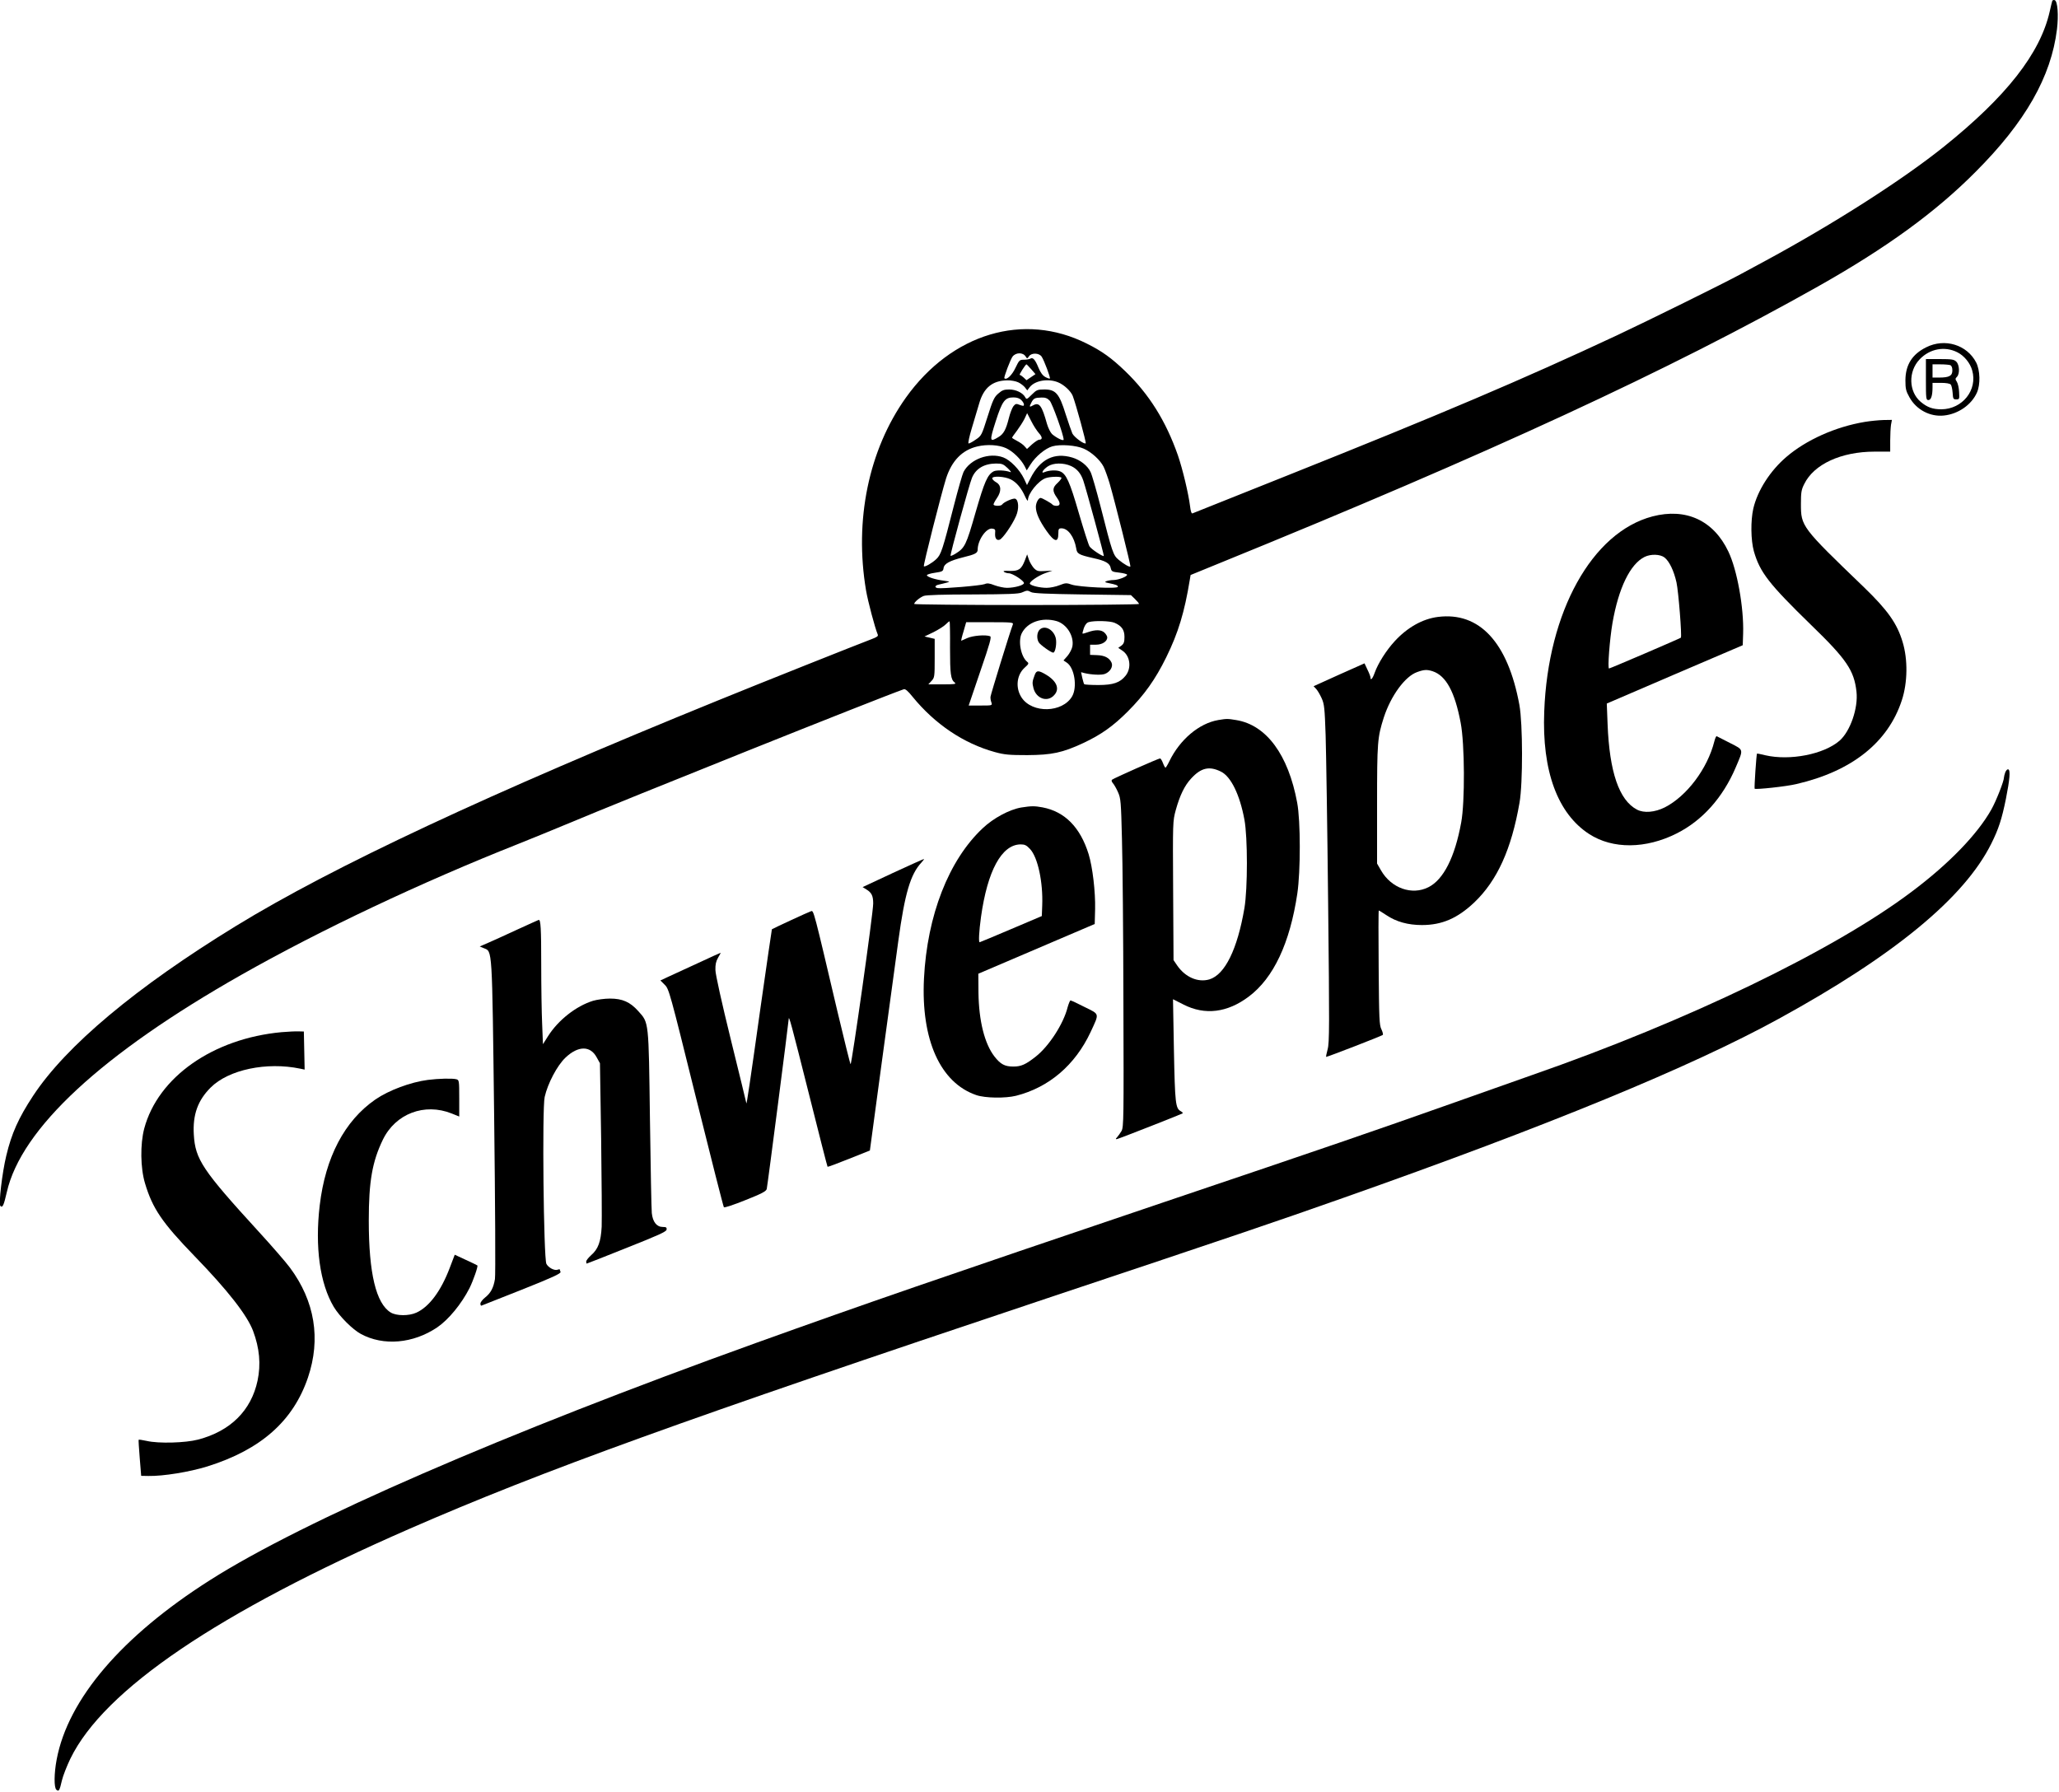
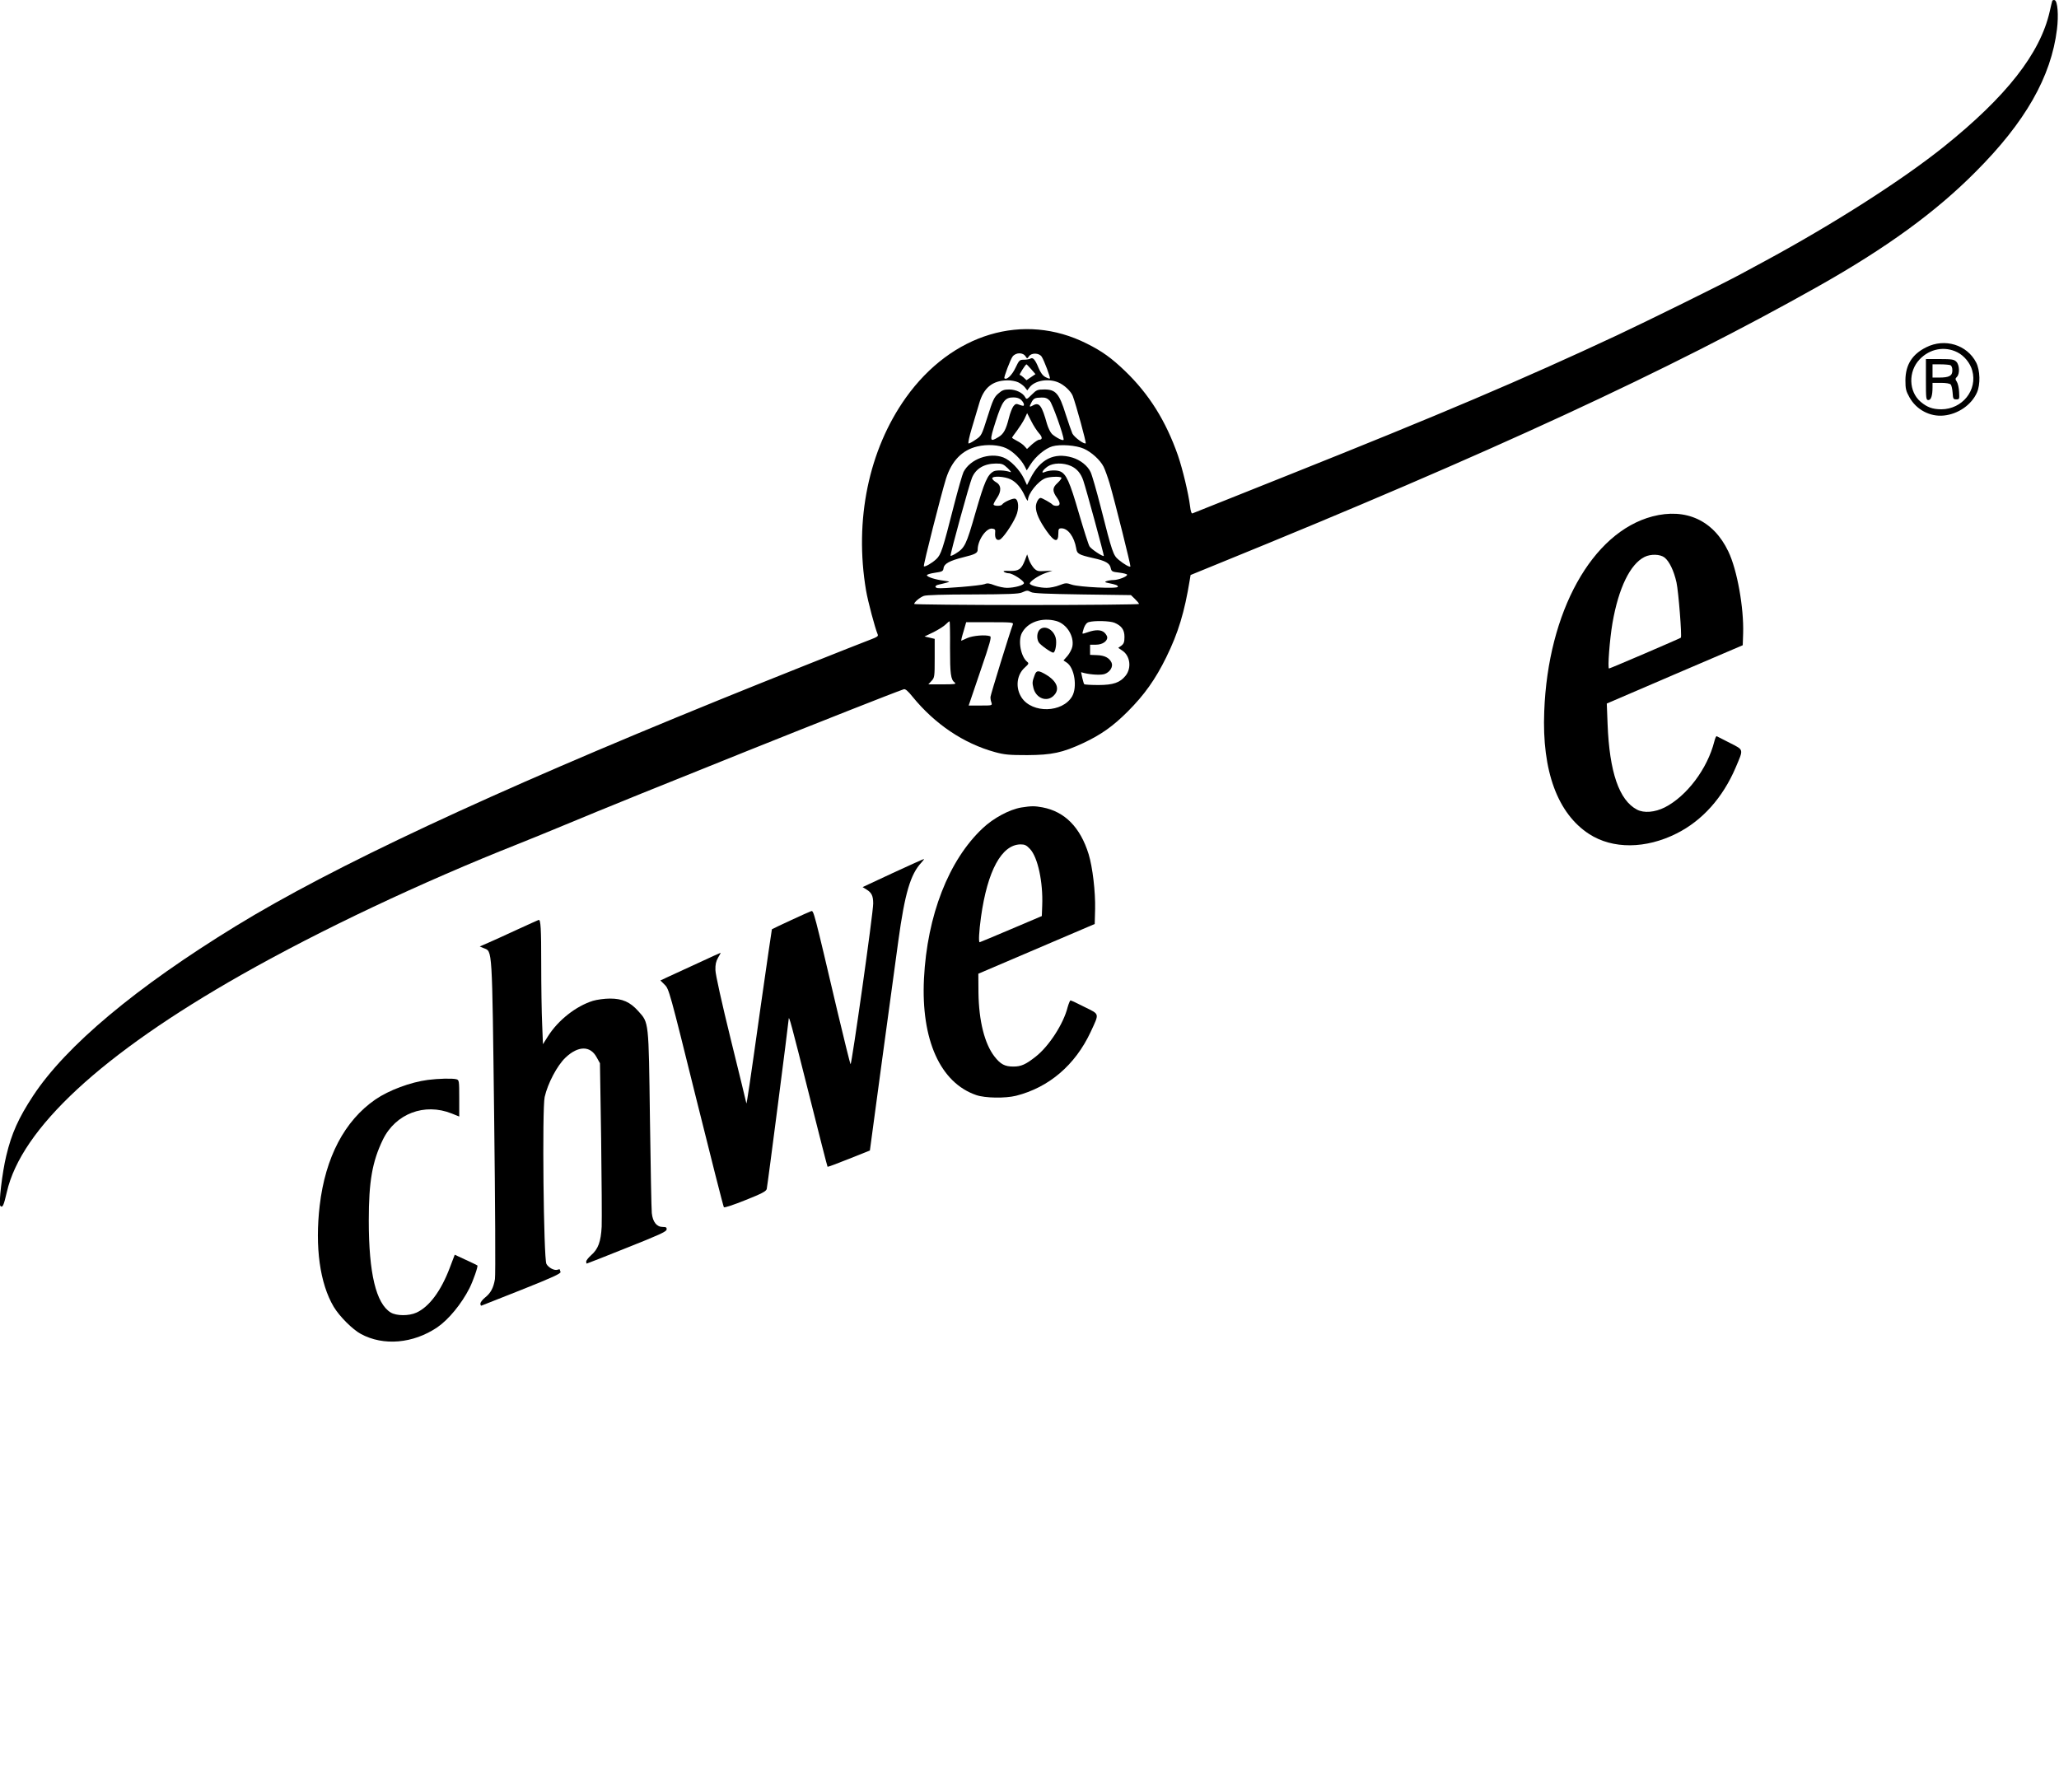
<svg xmlns="http://www.w3.org/2000/svg" id="Laag_2" viewBox="0 0 1556.88 1355">
  <defs>
    <style>
      .cls-1 {
        fill: none;
      }

      .cls-2 {
        clip-path: url(#clippath-1);
      }

      .cls-3 {
        clip-path: url(#clippath);
      }
    </style>
    <clipPath id="clippath">
      <rect class="cls-1" width="1556.88" height="1355" />
    </clipPath>
    <clipPath id="clippath-1">
-       <rect class="cls-1" width="1556.88" height="1355" />
-     </clipPath>
+       </clipPath>
  </defs>
  <g id="Laag_1-2" data-name="Laag_1">
    <g class="cls-3">
      <path d="M1551.75.82c-.2.6-1.1,4.2-1.9,7.9-7.2,31.7-32.7,64.2-79.9,102.1-31.4,25.2-83,58.2-134.7,86.2-6.9,3.7-15.3,8.3-18.7,10.1-12.8,7-70.6,35.5-93.8,46.4-71.8,33.6-133.5,59.8-248.5,105.7-39.3,15.7-72,28.7-72.6,29-.7.3-1.4-1.7-1.8-5.4-1.2-9.6-5.6-28-9.2-38.5-9.1-26-21.8-46.3-40-63.8-10.1-9.7-17.4-15-28.9-20.7-47.7-24-102.1-7.7-136.8,40.9-28.1,39.5-39.1,92.6-30.1,145.8,1.4,8.2,6.7,28.2,8.8,33.2.6,1.3-.4,2-4.6,3.6-11.1,4.2-84.7,33.5-115.8,46.2-173.6,70.6-291.6,125.8-365,170.8-75.5,46.3-128.3,90.5-153.2,128.3-11,16.7-16.3,28.5-20.3,45.3-3.1,12.8-5.9,36.6-4.5,38,1.7,1.7,2.6-.4,4.9-10.4,10.9-48.1,71.9-104.6,177.6-164.5,59.6-33.8,136-69.9,209.5-99,10.2-4.1,26.2-10.6,35.5-14.5,48.1-20.2,236-95.4,255.6-102.3,1.2-.4,3.2,1.3,6.7,5.7,16.9,20.7,38.6,35.3,62.2,41.8,7.3,2,10.8,2.3,24.5,2.3,18.6-.1,26.6-1.8,42.3-9.1,13.4-6.3,22.4-12.6,33.7-23.9,12.5-12.5,20.9-24.3,29.1-41,9.1-18.5,13.8-34.1,17.8-58.6l.6-3.6,20.3-8.3c205.7-83.7,341.4-146.4,454.1-209.9,51.6-29.1,88.7-56,119.1-86.6,37.7-37.7,57.2-72,61.6-107.9,1.3-10.6.5-21.2-1.7-22-.8-.3-1.7,0-1.9.7h0ZM775.55,269.62c1.1,1.7,1.2,1.7,2.5-.2,1.9-2.8,7.7-2.6,9.6.3,1.9,2.9,6.8,16,6.2,16.5-.2.3-1.7-.2-3.4-1.1-2-1.1-3.6-3.2-5.2-7-2.5-6.2-4.3-8.2-6.2-6.9-.7.4-2.9.8-4.8.8-3.3,0-3.6.3-6.4,6.1-2.6,5.6-6.8,9.6-8.4,7.9-.6-.6,4.6-14.3,6.2-16.4,2.5-3.2,7.9-3.3,9.9,0h0ZM779.75,279.22l3.2,3.7-3.4,2.3-3.4,2.3-2.1-2c-1.2-1.1-2.5-2-3-2-.7,0,4.3-7.9,5.1-8,.2,0,1.8,1.7,3.6,3.7h0ZM769.95,289.12c1.9.9,4.2,2.7,5.1,3.9l1.7,2.2,1.9-2.5c4-5,13.9-6.7,21.4-3.6,4.5,1.8,9.7,6.7,11.1,10.3,2.5,6.6,10.3,35.2,9.8,35.8-1.1,1-8.6-4.5-10.1-7.4-.7-1.6-3-8.2-5.1-14.7-4.8-15.5-7.5-18.6-16-18.6-5.3,0-6,.3-9.6,3.9-3.7,3.7-4,3.8-5,1.9-1.8-3.3-7-5.8-12.1-5.8-3.9,0-5.4.6-8.2,3.1-3.1,2.6-4.2,5-8.1,17.4-4.5,14.2-4.6,14.5-9.1,17.5-2.4,1.7-4.9,3-5.3,2.8-.5-.2.6-5.3,2.4-11.3,1.8-6.1,4.3-14.5,5.6-18.8,3.4-12,10-17.4,21.2-17.6,2.7-.1,6.5.6,8.4,1.5h0ZM772.25,302.52c1.1,1.1,2,2.6,2,3.4,0,1.2-.5,1.2-3.1.3-2.7-1.1-3.3-1-4.9,1-.9,1.2-2.5,5.2-3.4,8.9-2.2,8.8-4,12.1-7.9,14.4-6.7,4.1-6.9,3.2-2.1-11.8,5-15.6,7-18.2,13.5-18.2,2.6,0,4.6.7,5.9,2h0ZM793.75,303.02c2,2.3,10.5,25.9,10.5,29.4,0,1.4-5.5-1.3-8.8-4.2-1.2-1.2-2.9-4.6-3.8-7.7-3.8-13.7-5.8-16.5-10.3-14.1-3,1.7-3.3,1.4-1.6-1.8,1.7-3.4,2.7-3.9,7.8-4,2.8-.1,4.4.5,6.2,2.4h0ZM785.55,327.52c2.8,3.1,2.8,5,.1,5-.7,0-3.1,1.6-5.3,3.5l-3.8,3.5-1.9-2.1c-1-1.2-3.6-3-5.6-4-2.1-1.1-3.8-2.2-3.8-2.4,0-.3,1.6-2.6,3.6-5.2,2-2.7,4.6-6.7,5.8-9.1l2-4.3,3.1,6c1.6,3.3,4.3,7.4,5.8,9.1h0ZM760.75,338.91c5.2,2.4,11.2,8.3,14,13.6l1.6,3.2,2.8-4.4c3.9-6.2,11.3-12.3,16.6-13.8,6-1.7,18-.8,23.8,1.8,5.8,2.6,12.3,8.5,14.9,13.6,1.1,2.2,3.1,7.8,4.5,12.4,4.4,15.2,16.2,62.6,15.8,63.1-.7.6-4.8-1.7-8.9-5.1-4.1-3.4-4.8-5.3-13.6-40-3.2-12.5-6.6-24.3-7.6-26.3-2.2-4.8-7.8-9.2-13.8-11-13.8-4.1-24.4,1.2-31.8,15.9l-2.5,4.9-2.3-4.9c-3.3-6.8-10.3-14-15.6-16-10.6-4-25,1.2-30.1,11-.8,1.6-4.1,13-7.3,25.5-8.5,33.4-9.7,37-13.3,40.4-3.3,3.1-8.6,6.1-9.4,5.4-.6-.6,13.1-54.5,16.8-66.4,4.3-13.4,12.2-21.5,23.6-24.2,7.5-1.8,16.4-1.2,21.8,1.3h0ZM762.05,354.12c2.3,2.3,3,3.3,1.7,2.8-3.6-1.3-10.2-1.6-12.4-.5-4.7,2.6-6.9,7.6-13.7,31.1-7.1,24.8-8.1,26.8-15.2,31.2-1.8,1.1-3.5,1.8-3.7,1.6-.6-.5,14.2-54.3,16.2-59,2.9-7,9.2-10.7,18.1-10.8,4.7,0,5.6.4,9,3.6h0ZM809.85,352.41c4.4,2,7.5,5.6,9.3,11.1,2.2,6.4,15.8,56.5,15.5,56.9-.7.7-9.5-5.1-10.8-7.2-.8-1.2-4.4-12.6-8.1-25.2-6.9-23.9-9.6-29.8-14.3-31.6-2.8-1.1-8.4-.8-11.6.6-3.1,1.4-1.4-1.7,2.4-4.3,4.2-2.8,11.8-2.9,17.6-.3h0ZM764.25,362.52c4.4,2.2,8,6.5,10.9,13,1.1,2.5,2.1,3.7,2.1,2.7,0-4.9,7.7-14.5,13.3-16.6,3.1-1.2,11-1.5,12-.4.4.3-.9,2.1-2.9,4-4,3.6-4.1,6.1-.3,11.4,2.6,3.8,2.5,5.9-.5,5.9-1.4,0-2.8-.5-3.1-1-.6-.9-7.8-5-8.9-5-1.6,0-3.6,3.7-3.6,6.8,0,4.6,2.7,10.5,8.1,18.2,5.9,8.4,8.9,9.1,8.9,1.9,0-3.4.3-3.9,2.4-3.9,4.9,0,9.6,6.4,11.1,15.1.6,4.2,1.9,4.9,12.8,7.4,9.3,2,12.6,3.9,13.3,7.5.6,2.6,1,2.9,6.5,3.5,3.2.4,5.9,1.1,5.9,1.6,0,1.4-6.4,3.9-10.2,4-1.8,0-4.2.4-5.3.8-1.7.7-1.5.9,1.5,1.5,5.8,1.2,7,1.7,7,2.8,0,1.7-29.5.2-34.8-1.6-4-1.4-4.7-1.4-9.3.4-2.7,1.1-7.1,2-9.7,2-5.2,0-11.8-1.6-12.7-3-.8-1.4,6-6.1,11.8-8.2l5.2-1.8-5.7.3c-5.1.3-6,.1-8.3-2.2-1.3-1.5-3.1-4.4-3.8-6.5l-1.3-3.9-1.7,4.5c-2.6,6.8-4.7,8.2-11.5,8-4.1-.2-5.3,0-4.2.8.8.5,2.4,1,3.6,1,2.7,0,11.4,5.6,11.4,7.4,0,1.6-7.1,3.6-12.9,3.6-2.3,0-6.4-.9-9.2-1.9-4.1-1.6-5.6-1.8-7.7-.9-2.7,1.1-32.3,3.6-35.5,3-2.6-.5-2-2.1,1.1-2.7,1.5-.3,4.1-1,5.7-1.4,2.8-.8,2.7-.8-2-1.5-6.5-.8-12.7-2.8-12.9-4.1,0-.6,2.7-1.4,6.1-1.9,5.6-.8,6.2-1.2,6.5-3.5.4-3.3,4.5-5.6,14.9-8.2,9-2.2,10.9-3.2,10.9-5.8,0-7.1,6.4-16.4,10.9-15.9,2.2.3,2.6.7,2.3,3.3-.3,3.9,1,5.9,3.4,5.1,2.2-.7,9.5-11.1,12.4-17.9,2.4-5.4,2-12.1-.6-13.1-1.6-.6-8.8,2.6-9.9,4.4-.8,1.3-6.5,1.3-6.5-.1,0-.5,1.1-2.7,2.5-4.7,3.6-5.2,3.4-9.8-.5-12-1.6-.9-3-2.3-3-3,0-2,9.5-1.5,14,.8h0ZM779.55,447.72c1.6,1,12.2,1.4,38.9,1.8l36.7.5,3,2.9c1.7,1.7,3.1,3.3,3.1,3.8,0,.4-38.2.8-85,.8s-85-.4-85-.8c0-1.4,4.3-5,7.3-6.1,1.8-.7,15.3-1.1,37-1.1,26.8-.1,34.8-.4,37.2-1.5,3.9-1.7,4.2-1.7,6.8-.3h0ZM798.75,469.62c7.8,2.2,13.6,11.4,12.1,19.3-.4,2-2.1,5.2-3.7,7.1l-3,3.4,2.4,1.6c5.9,3.8,8.2,18.5,4.1,25.6-7.3,12.4-30,13-38.1,1-4.9-7.3-3.9-17.2,2.2-22.7,3.1-2.8,3.4-3.3,1.9-4.5-4.8-4-7-15.9-4-21.7,4.3-8.3,15.2-12.1,26.1-9.1h0ZM718.35,489.91c0,19.7.5,24,3.6,26.3,1.4,1.1-.3,1.3-9.2,1.3h-10.8l2.4-2.6c2.3-2.5,2.4-3.1,2.4-17.2v-14.6l-3.8-.9-3.9-.9,6.9-3.3c3.7-1.9,7.9-4.5,9.2-5.9,1.4-1.4,2.6-2.4,2.9-2.2.2.3.4,9.3.3,20h0ZM842.65,470.91c5.4,2.3,7.6,5.3,7.6,10.7,0,3.9-.5,5.2-2.3,6.6l-2.4,1.7,3.1,2.1c5.9,3.9,7.1,13.1,2.5,18.9-4.2,5.3-9.4,7.1-20.6,7.1-5.6,0-10.4-.3-10.7-.6-.3-.2-.9-2.4-1.5-4.8l-.9-4.3,2.6.7c5.6,1.3,12.8,1.6,15.4.6,4-1.5,6.4-5.6,5-8.6-1.7-3.6-5.2-5.4-11-5.6l-5.2-.2v-7.7h4.5c4.7,0,8.5-2.5,8.5-5.5,0-.8-.9-2.4-2-3.5-2.4-2.4-6.8-2.5-12.5-.5-2.1.8-4.1,1.3-4.2,1.1-.2-.1.3-2,1-4.2,1-2.6,2.2-4.1,3.8-4.5,4.3-1.2,15.9-.9,19.3.5h0ZM765.85,472.22c-2.3,6-16.8,53.1-16.9,54.7-.1,1.2.2,3.1.7,4.3.7,2.3.6,2.3-8.2,2.3h-9l8.8-25.9c7.4-21.5,8.6-26,7.4-26.5-3.4-1.3-13-.5-17.3,1.4-2.4,1.1-4.4,2-4.6,2-.1,0,.6-3.2,1.8-7l2-7h18c16.3,0,17.9.1,17.3,1.7h0Z" />
    </g>
    <path d="M785.95,476.32c-1.9,2.1-2.2,6.4-.6,9.3,1,1.9,9.4,7.9,11,7.9,1.7,0,2.9-7.4,1.9-11.2-1.8-6.6-8.7-9.9-12.3-6h0Z" />
    <path d="M782.45,510.22c-2,5.3-2,6.1-1,10.2,2,7.7,10.2,10.8,15.3,5.6,4.9-4.8,2.5-10.9-5.9-15.9-5.6-3.3-7.1-3.3-8.4.1h0Z" />
    <path d="M1456.45,262.62c-10.6,5.3-15.6,13.2-15.7,24.9,0,6.5.4,8.2,3.1,13,5.2,9.3,15.5,14.8,26,13.7,10.8-1.1,20.9-8.1,25-17.4,2.7-6.1,2.4-16.8-.6-22.7-6.9-13.4-23.7-18.6-37.8-11.5h0ZM1480.05,266.41c5.2,2.6,9.7,8.2,11.2,13.7,4.2,14.8-7.4,29.3-23.3,29.4-6.6,0-10.7-1.5-15.6-5.6-9.2-7.7-9.6-23.1-.8-32.2,7.7-8.1,19-10.1,28.5-5.3h0Z" />
    <path d="M1456.25,287.02c0,14.5.1,15.5,1.9,15.5,2,0,3.1-3.4,3.1-9.6v-3.4h6.4c3.9,0,6.8.5,7.4,1.3.6.7,1.2,3.5,1.4,6.2.3,4.6.5,5,2.8,5s2.4-.3,2.1-5.5c-.1-3-.9-6.5-1.7-7.8-1.3-2-1.3-2.4.1-3.8,2.2-2.3,1.9-9-.5-11.4-1.7-1.7-3.3-2-12.5-2h-10.5v15.5ZM1474.65,276.12c1,.4,1.6,1.8,1.6,4,0,4.1-2.4,5.4-10.1,5.4h-4.9v-10h5.9c3.3,0,6.6.3,7.5.6h0Z" />
-     <path d="M1410.15,319.02c-22.3,3.7-44.5,13.7-59.4,26.5-12.3,10.5-21.8,25.4-25,39-2.1,9.3-1.9,23.9.4,32.3,4.6,16,11.3,24.6,43.2,55.7,27,26.1,32.6,34.5,34.4,50.5,1.4,12.4-4.7,30-12.8,37.1-11.9,10.3-37.5,15.3-56.2,11-3.3-.8-6.1-1.4-6.2-1.3-.5.6-2.2,26.1-1.8,26.6.8.8,24.1-1.7,31.5-3.5,42-9.7,69.4-31.5,79.8-63.4,4.4-13.4,4.6-30.8.6-44-4.2-14.1-11.3-24.1-29.3-41.5-47.3-45.5-47.6-46-47.6-63,0-8.6.3-10.7,2.5-15,7.3-15,28-24.5,53.2-24.5h11.8v-8.3c0-4.5.3-9.9.6-12l.7-3.7-6.4.1c-3.5.1-9.8.7-14,1.4h0Z" />
    <path d="M1249.45,390.52c-45.6,12-79,72-81.8,147.5-1.8,45,10.1,77.2,34,92.7,17.8,11.5,42.8,11.3,66.2-.5,19.3-9.7,34.8-27,44.5-49.7,6.1-14.4,6.4-13.2-4.3-18.7-5.1-2.6-9.6-4.9-10-5.1-.4-.2-1.2,1.6-1.8,4-5.2,20.6-20.8,41.3-37.4,49.8-7.6,3.8-15.8,4.5-21.1,1.7-13.5-7.1-20.8-28.4-22.2-64.7l-.6-15.5,51.4-22.1,51.4-22,.3-8.9c.6-19.4-4.5-48.1-11.2-62-11.2-23.5-32-33.1-57.4-26.5h0ZM1258.65,421.62c3.6,2.9,7,9.9,9,18.8,1.5,6.8,4.2,40.8,3.3,41.8-.6.6-53.5,23.3-54.3,23.3-1.2,0,.5-22.2,2.6-34.4,4.6-26.5,13.4-44.6,24.3-50,4.7-2.3,11.8-2.1,15.1.5h0Z" />
-     <path d="M1087.25,466.52c-11.7,1.5-23.2,8-32.8,18.5-6.3,6.9-12.4,16.5-15,23.7-1.6,4.6-3.2,6.3-3.2,3.5,0-.6-1-3.3-2.3-5.9l-2.2-4.7-19.3,8.6-19.2,8.7,1.9,2c1.1,1.2,3,4.4,4.2,7.1,2,4.4,2.3,7.5,3,28,.4,12.6,1.3,70,1.9,127.5,1,91.7,1,105.2-.4,110-.8,3-1.3,5.6-1.2,5.7.3.4,42-15.8,42.9-16.6.4-.4-.1-2.3-1-4.2-1.6-3.1-1.8-7.8-2.1-46.7-.2-23.7-.2-43.2.1-43.2s2.8,1.6,5.7,3.5c7.4,5,16.4,7.5,26.9,7.5,15.2,0,26.9-5.1,39.6-17.1,17.3-16.5,28.1-40.2,34.2-75.4,2.6-14.7,2.5-59.9-.1-74-8.7-47.3-30.2-70.5-61.6-66.5h0ZM1083.35,507.62c10.1,3.4,16.7,15.6,21.1,38.9,3.1,16,3.3,60,.4,75.5-4.8,26.3-13.4,43.2-24.8,48.9-12.5,6.3-28.1.7-35.8-12.7l-3-5.2v-44.7c0-47.4.3-50.7,5.1-65.8,5.4-16.5,16.1-31.1,25.2-34.3,5.2-1.9,7.5-2,11.8-.6h0Z" />
    <g class="cls-2">
      <path d="M921.05,544.52c-14.4,2.5-28.9,14.7-36.9,31.2-1.3,2.7-2.6,4.8-2.9,4.8s-1.2-1.6-1.9-3.5c-.7-1.9-1.7-3.5-2.2-3.5-1.2,0-35.1,15-36.3,16.1-.6.5-.3,1.6.7,2.7.9,1,2.6,4,3.8,6.7,2.1,4.7,2.3,7.1,3,35.5.5,16.8,1,72.6,1.1,124,.3,87,.2,93.7-1.4,96.7-1,1.7-2.6,3.9-3.5,4.9q-1.7,1.7.2,1.2c3.2-.9,48.9-18.9,49.5-19.4.3-.3-.3-1-1.4-1.6-4-2.2-4.4-5.8-5.2-46l-.7-38.7,7.9,4c16.2,8.3,33.2,6.2,49.4-6,18.7-14,31.1-40.4,36.7-77.9,2.5-16.9,2.5-54.9-.1-68.7-6.7-36.3-23.3-58.8-46.1-62.5-6.7-1.1-7-1.1-13.7,0h0ZM923.25,583.52c7.5,3.7,14.2,17.4,17.7,36.3,2.5,13.4,2.5,52.1,0,66.9-5.3,31.1-14.7,50.3-26.5,53.9-8.6,2.5-18.2-1.6-24.4-10.6l-2.7-4-.3-52.5c-.3-52.3-.3-52.5,2-61,3.1-11.1,6.6-18.4,11.6-23.8,7.5-8.2,13.8-9.6,22.6-5.2h0Z" />
-       <path d="M1516.25,584.02c-.5,1.4-1,3.3-1,4,0,2.7-5.9,17.7-9.5,24.1-10.5,18.7-32,41-60,62-58.8,44.4-169.4,97.8-287.5,138.9-10.7,3.8-38.8,13.7-62.5,22.1-55.6,19.7-91.9,32.2-215.5,73.9-171.8,58.1-225.9,76.8-308.3,106.4-191.4,68.9-342.5,134.5-413.2,179.5-66.6,42.3-107.3,89.9-115.9,135.6-2,10.5-2.1,21.3-.2,22.9,1.9,1.6,2.4.6,4.2-7.2.8-3.4,3.7-10.8,6.4-16.4,25.4-52.1,111.6-110.5,256.5-173.8,100.1-43.7,207.5-82.5,481.5-174.1,141.7-47.3,171.8-57.5,224.5-76.1,154.9-54.6,262.8-99,329-135.3,87.5-47.9,140.5-91.6,160.9-132.5,5.6-11.2,8-18.7,11.1-34,2.9-14.6,3.5-21.6,1.8-22.2-.7-.3-1.7.7-2.3,2.2h0Z" />
    </g>
    <path d="M772.25,610.62c-8.9,1.5-21.1,8-29.2,15.7-25.7,24.1-42,65.9-44.4,113.7-2.3,46.2,12.3,78.8,39.6,88.1,6.7,2.3,21.9,2.5,30,.5,24.9-6.3,44.7-23.2,56.4-48.2,6.7-14.5,7-13.2-4.5-18.9-5.4-2.8-10.2-5-10.7-5-.4,0-1.4,2.4-2.2,5.2-3.1,12.5-14.1,29.4-24,37.2-7.7,6.1-11.2,7.6-17,7.6-6.5,0-9.7-1.7-14.3-7.6-7.5-9.7-11.8-26.9-12.1-48.2l-.1-14.4,88-37.6.3-11.2c.3-13.1-1.9-31.8-4.9-41.6-6.3-20.3-18-32.2-34.9-35.4-6-1.1-8.3-1.1-16,.1h0ZM778.85,642.02c5.9,6.3,9.9,25.1,9.2,42.8l-.3,7.9-23.3,9.9c-12.8,5.4-23.4,9.9-23.7,9.9-.9,0-.5-8,1-19,4.9-35.1,15.6-54.8,29.9-55,3.2,0,4.5.6,7.2,3.5h0Z" />
    <path d="M674.95,660.22l-22.7,10.6,2.9,1.8c3.9,2.4,5.1,4.8,5.1,10.6.1,6.6-16.3,122.4-17.1,121.5-.4-.4-4.8-18.3-9.9-39.7-17.9-76.2-18-76.6-19.9-76-2,.6-29.1,13.2-29.7,13.7-.1.2-3.9,26.2-8.4,57.8-8.1,57.8-10.7,75.1-10.9,73.8,0-.4-5.3-22-11.7-48-6.8-27.6-11.7-49.6-11.7-52.8-.1-4.1.4-6.5,2-9.3,1.2-2,2.1-3.7,1.9-3.7s-7.7,3.4-16.7,7.6c-9,4.2-19.2,8.9-22.6,10.4l-6.2,2.9,3.3,3.3c3.2,3.2,3.7,5,23.6,85.3,11.2,45.1,20.7,82.4,21.1,82.9.4.5,7.7-1.9,16.3-5.4,12.4-4.9,15.7-6.7,16.1-8.4.6-2.4,16.5-125.8,16.6-128.4.1-3.5,1.9,3.3,15.4,56.9,7.5,29.9,13.8,54.6,14,54.7.2.2,7.5-2.5,16.2-6l15.8-6.3,9.1-67.5c5.1-37.1,10.6-78.1,12.4-91,4.9-35.9,9.2-50.5,17.5-59.3,1.4-1.5,2.2-2.7,1.8-2.6-.4,0-11,4.8-23.6,10.6h0Z" />
    <path d="M390.95,703.02c-8.6,4-18.5,8.5-22,10l-6.2,2.7,3.1,1.3c6.5,2.7,6.2-2.4,7.8,127.5.8,66.3,1.1,119.7.6,122.7-1.1,6.7-3.2,10.6-7.5,14-1.9,1.5-3.5,3.6-3.5,4.6s.4,1.7.8,1.5c.4-.2,14.2-5.6,30.6-12.1,23.1-9.2,29.6-12.2,29.2-13.4-.3-.8-.6-1.6-.6-1.9,0-.2-.7-.1-1.5.2-2.4,1-7.1-1.5-8.6-4.4-2.1-4.3-3.3-117.3-1.3-126.2,2.3-10.2,9.5-23.9,15.8-29.8,9.5-9,18.7-9.1,23.5-.2l2.5,4.5.9,57c.4,31.3.6,61.3.4,66.6-.6,11.3-2.6,16.9-8,21.6-2,1.8-3.7,3.9-3.7,4.8,0,.8.2,1.5.4,1.5s13.8-5.3,30.2-11.9c23.9-9.5,30-12.2,30.2-13.8.2-1.6-.3-2-2.9-2-4.6,0-7.6-3.8-8.3-10.5-.3-2.9-.9-35-1.4-71.3-1-74.6-.7-72.4-8.9-81.5-6.1-6.8-11.9-9.4-21.3-9.4-4.1,0-9.9.8-12.9,1.7-12.8,4-26.3,14.6-34,26.8l-3.8,6-.6-15.2c-.4-8.4-.7-28.5-.7-44.8,0-27.9-.4-34.2-1.9-34-.3.1-7.7,3.4-16.4,7.4h0Z" />
-     <path d="M212.95,780.52c-51.9,4.8-93.5,34-103.9,72.9-3.1,11.8-2.9,29.8.6,41.4,5.7,19.1,13,29.8,37.6,55.2,25,25.8,39.6,44.5,44.1,56.4,4.9,13.1,6,25.2,3.4,37.6-4.8,22.6-20.5,38.2-45,44.6-9.6,2.5-29.8,3.1-38.8,1-3.2-.7-6-1.1-6.1-.9-.2.1.2,6.4.8,13.8l1.1,13.5,5.5.1c11.3.2,30.9-3,44.5-7.2,40.5-12.7,64.9-34.3,76.1-67.2,9.9-29.3,5.2-57.8-13.6-83.1-3.1-4.2-13.7-16.4-23.5-27.1-42.7-46.7-48.1-54.8-49.2-73.5-.9-15.1,3-25.9,12.7-35.6,13.6-13.6,42.4-19.6,67.8-14.3l3.3.7-.3-14.4-.3-14.4-4-.1c-2.2-.1-8,.2-12.8.6h0Z" />
    <path d="M323.55,816.62c-13.1,1.7-29.5,7.8-39.7,14.8-23.3,16.1-37.8,43.7-42.1,80.1-3.7,31.4.1,59,10.6,76.7,4.4,7.3,14.2,17.1,20.5,20.5,17.1,9.3,39.6,7.3,57.8-5,8.6-5.9,18.3-17.7,24.4-29.7,2.8-5.7,6.6-16.5,5.9-17.1-.2-.2-4.1-2.1-8.7-4.2l-8.4-3.9-3.8,10c-6.6,17.4-15.5,29.4-25.2,33.8-5.7,2.6-15.1,2.5-19.4-.1-11.1-6.8-16.6-29.6-16.6-69.5,0-29.6,2.6-44.6,10.7-61.3,9.6-19.6,31.4-27.9,52-19.7l5.7,2.3v-13.8c0-13.4-.1-13.8-2.2-14.4-3-.8-13.7-.5-21.5.5h0Z" />
  </g>
</svg>